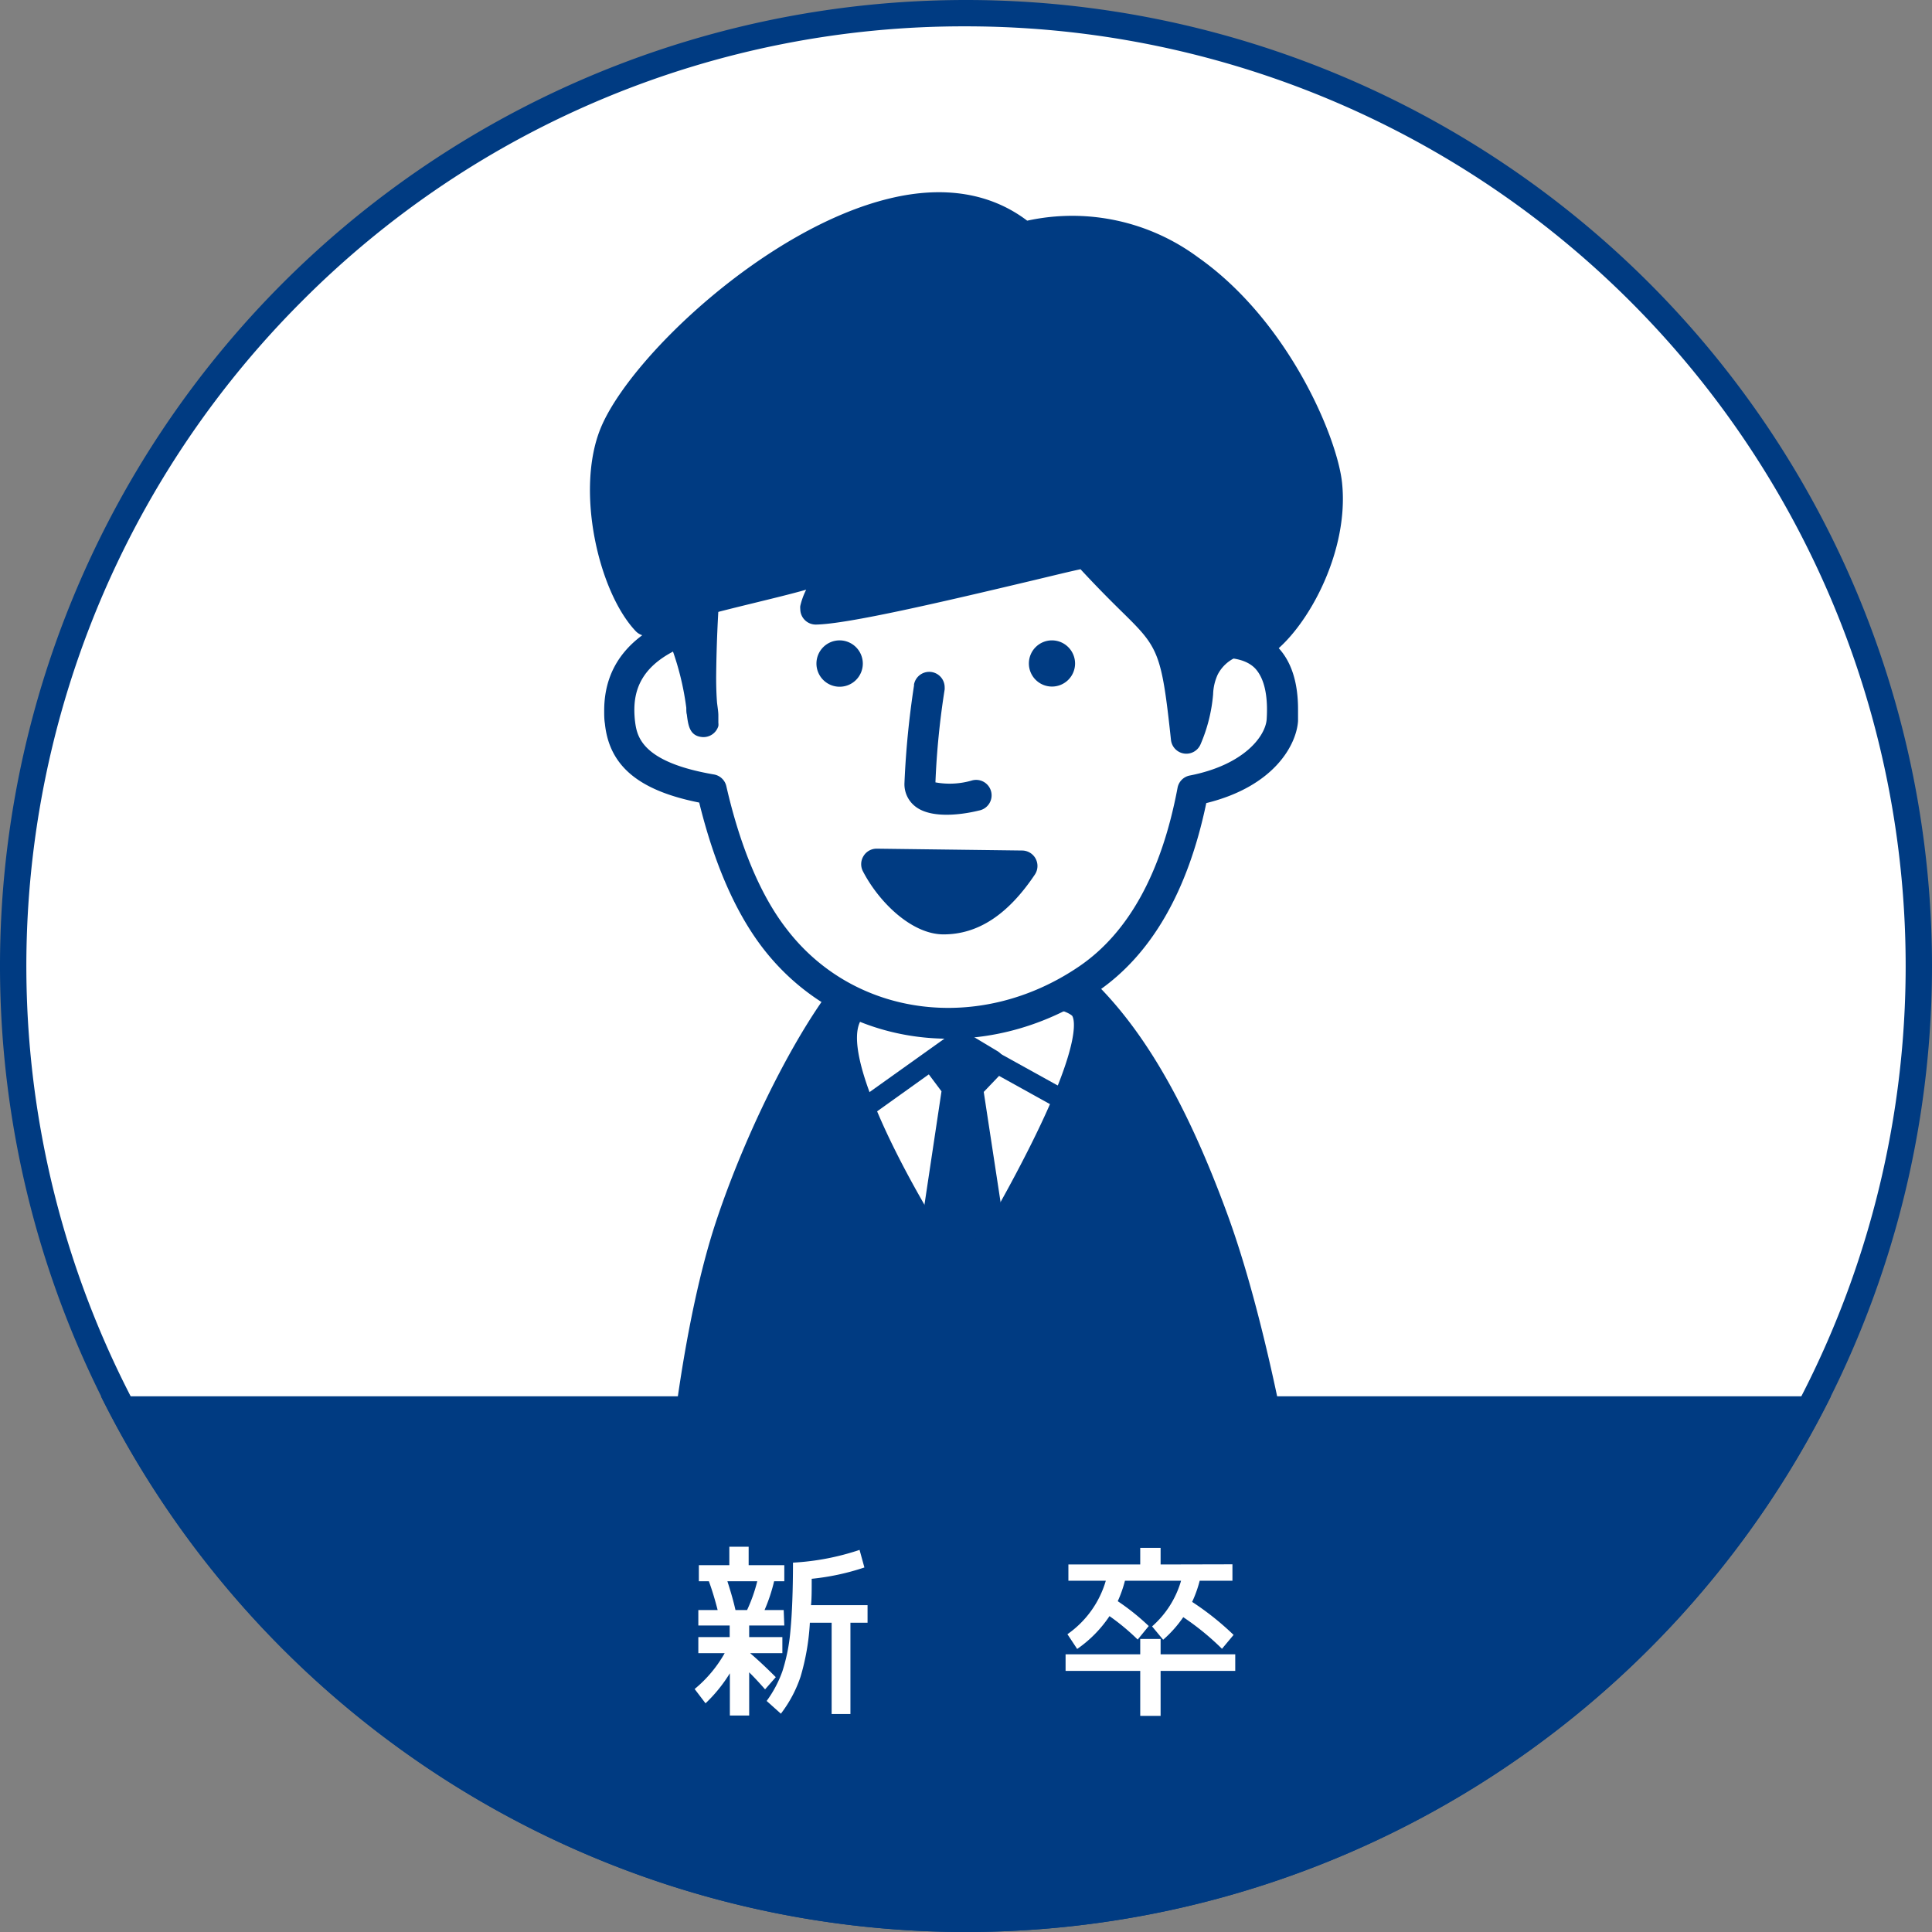
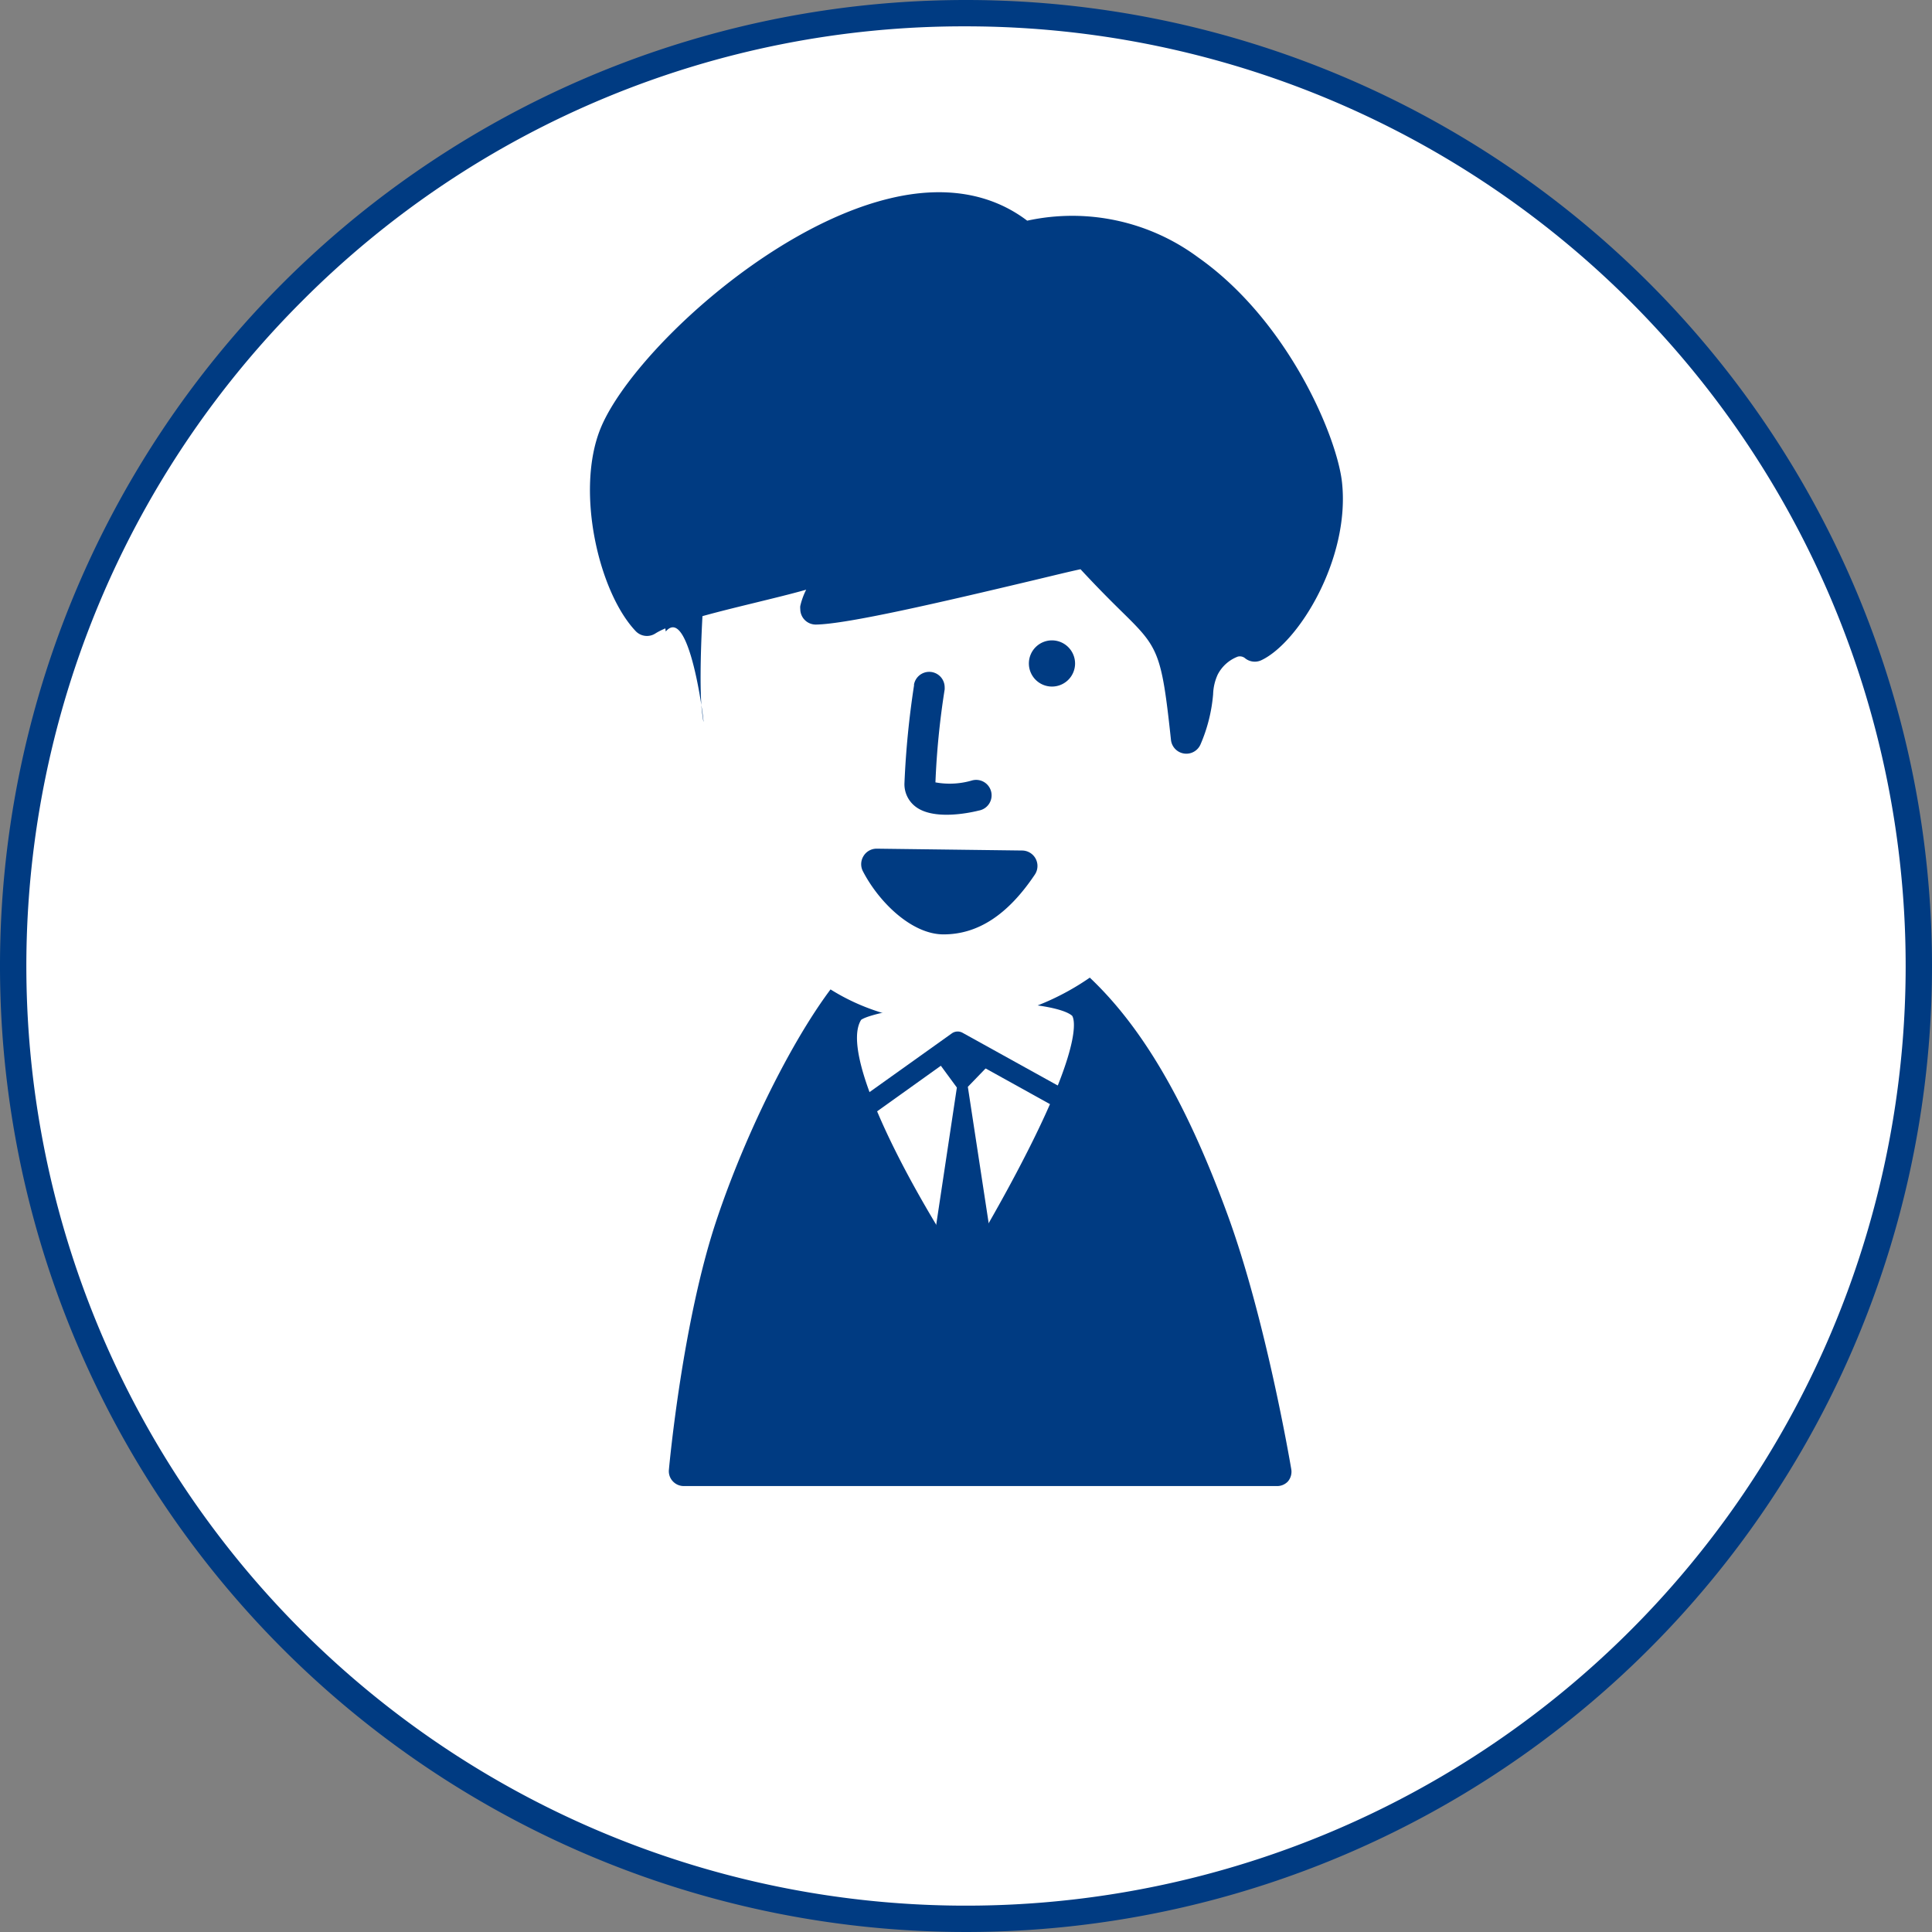
<svg xmlns="http://www.w3.org/2000/svg" id="レイヤー_1" data-name="レイヤー 1" viewBox="0 0 220 220">
  <rect x="0" y="0" width="220" height="220" fill="#808080" stroke="none" />
  <defs>
    <style>.cls-1,.cls-3{fill:#fff;}.cls-2,.cls-4{fill:#003b82;}.cls-3,.cls-4{isolation:isolate;}</style>
  </defs>
  <circle class="cls-1" cx="110" cy="110" r="108.5" />
  <path class="cls-2" d="M298,314a107,107,0,1,1-75.66,31.34A106.3,106.3,0,0,1,298,314m0-3A110,110,0,1,0,408,421,110,110,0,0,0,298,311Z" transform="translate(-188 -311)" />
-   <path class="cls-2" d="M298,531a110,110,0,0,0,98.49-61h-197A110,110,0,0,0,298,531Z" transform="translate(-188 -311)" />
  <path class="cls-2" d="M271.16,450.62c-3.8,11.43-5.3,27.9-5.3,27.9h67.5s-2.85-16.86-7.17-28.67-9.16-21.06-16.33-27.3c-5.91-5.14-20.75-3.62-23.89-.32C281.36,427.05,275,439.19,271.16,450.62Z" transform="translate(-188 -311)" />
  <path class="cls-2" d="M333.36,480.22h-67.5a1.7,1.7,0,0,1-1.26-.56,1.67,1.67,0,0,1-.43-1.3c.06-.68,1.56-16.79,5.37-28.27h0c3.81-11.47,10.34-23.95,15.19-29,3.9-4.08,19.75-5.44,26.25.22s11.83,14.42,16.8,28c4.33,11.81,7.14,28.27,7.26,29a1.71,1.71,0,0,1-.38,1.38A1.68,1.68,0,0,1,333.36,480.22Zm-65.61-3.4h63.58c-.9-4.79-3.38-17.22-6.74-26.38-4.77-13-9.66-21.21-15.85-26.6-5.47-4.78-19.28-2.81-21.54-.44-4.48,4.69-10.81,16.88-14.43,27.76h0C269.82,460.05,268.26,472.22,267.75,476.82Zm3.41-26.2h0Z" transform="translate(-188 -311)" />
  <path class="cls-1" d="M297.71,458.42s18.21-28.89,13.5-33c-3.89-3.38-24.8-1.79-26.5.67C280.05,432.84,297.71,458.42,297.71,458.42Z" transform="translate(-188 -311)" />
  <path class="cls-2" d="M297.71,460.13a1.71,1.71,0,0,1-1.4-.74c-3.06-4.43-18.07-26.92-13-34.27.36-.52,1.32-1.91,8.52-2.81,4.47-.56,16.88-1.32,20.5,1.83,1.84,1.6,3,5.33-4.59,20.1-3.95,7.71-8.54,15-8.59,15.09a1.71,1.71,0,0,1-1.4.8Zm-11.65-33c-2.42,3.83,4.9,18,11.58,28.15,1.65-2.72,4.51-7.58,7.08-12.61,7.12-13.88,5.39-15.95,5.37-16-1-.9-5.33-1.75-12.32-1.47C291.49,425.49,286.92,426.51,286.06,427.13Zm0,0Z" transform="translate(-188 -311)" />
  <path class="cls-2" d="M286.3,438.39a1.13,1.13,0,0,1-.66-2.05l10.75-7.67a1.15,1.15,0,0,1,1.21-.07l12.33,6.83a1.14,1.14,0,0,1-1.1,2l-11.71-6.49L287,438.18A1.14,1.14,0,0,1,286.3,438.39Z" transform="translate(-188 -311)" />
  <polygon class="cls-2" points="106.88 121.01 109.38 119.17 112.71 121.17 110.21 123.76 113.8 147.26 105.46 147.09 108.96 123.84 106.88 121.01" />
-   <path class="cls-2" d="M301.8,460h0l-8.33-.17a1.69,1.69,0,0,1-1.65-2l3.39-22.56L293.51,433a1.71,1.71,0,0,1,.36-2.38l2.5-1.84a1.69,1.69,0,0,1,1.88-.08l3.34,2a1.7,1.7,0,0,1,.81,1.23,1.75,1.75,0,0,1-.47,1.41l-1.91,2L303.48,458a1.73,1.73,0,0,1-.4,1.38A1.71,1.71,0,0,1,301.8,460Zm-6.37-3.53,4.38.09L297.6,442Zm1.83-24.06.38.53.36-.37-.53-.31Z" transform="translate(-188 -311)" />
  <path class="cls-3" d="M324.31,370.42c.47,4.48.75,9.11.83,13.7,2.28.08,9.52-1.21,8.87,8.87-.15,2.43-2.71,6.6-10.17,8-1.73,9.16-5.34,17-11.94,21.47-11.5,7.82-27.15,6.52-35.69-4.6-3.36-4.37-5.71-10.4-7.21-17-8.55-1.46-10.1-4.64-10.41-7.7-.32-3.21.05-8.24,8.55-10.91a56.48,56.48,0,0,1,3-18c5.07-13.7,12.25-16.5,28.61-16.52C316.65,347.74,322.57,353.67,324.31,370.42Z" transform="translate(-188 -311)" />
-   <path class="cls-2" d="M298.74,346c-16.08,0-24.71,2.67-30.26,17.66a57.1,57.1,0,0,0-3,17.4c-5.74,2.13-8.68,5.76-8.68,10.86,0,.48,0,1,.08,1.47.49,4.83,3.85,7.63,10.74,9,1.69,6.88,4.1,12.47,7.23,16.55,8.89,11.57,25.25,13.71,38.07,5,6.19-4.21,10.35-11.46,12.44-21.49,7.81-1.92,10.28-6.7,10.45-9.35,0-.46,0-.89,0-1.32,0-3.1-.77-5.48-2.31-7.09-2-2.1-4.77-2.35-6.67-2.35-.11-4.08-.35-8.15-.77-12.12h0C324.17,352.09,317.28,346,298.74,346ZM277.6,416.82c-3-3.84-5.33-9.47-6.89-16.29a1.75,1.75,0,0,0-1.41-1.34c-8.48-1.45-8.79-4.51-9-6.15-.31-3.05.24-6.83,7.32-9.05a1.76,1.76,0,0,0,1.23-1.64,54.47,54.47,0,0,1,2.89-17.46c4.82-13,11.26-15.35,27-15.37,16.57,0,22.14,4.9,23.82,21.08h0c.47,4.43.74,9,.82,13.55a1.69,1.69,0,0,0,1.69,1.72H326c1.46,0,3.67-.07,4.94,1.26,1,1.09,1.47,3,1.3,5.75-.12,1.93-2.56,5.22-8.76,6.43a1.75,1.75,0,0,0-1.39,1.4c-1.82,9.67-5.59,16.51-11.2,20.33C299.65,428.7,285.33,426.89,277.6,416.82Z" transform="translate(-188 -311)" />
  <path class="cls-2" d="M292.09,389a100.76,100.76,0,0,0-1.1,11.22,3.2,3.2,0,0,0,1.21,2.59c2,1.61,6.07.79,7.26.49a1.76,1.76,0,1,0-.84-3.41,9,9,0,0,1-4.1.2,90.37,90.37,0,0,1,1.05-10.58,2.11,2.11,0,0,0,0-.25,1.76,1.76,0,0,0-3.5-.26Z" transform="translate(-188 -311)" />
-   <path class="cls-2" d="M286.25,386.58a2.64,2.64,0,1,1-2.61-2.66A2.65,2.65,0,0,1,286.25,386.58Z" transform="translate(-188 -311)" />
+   <path class="cls-2" d="M286.25,386.58A2.65,2.65,0,0,1,286.25,386.58Z" transform="translate(-188 -311)" />
  <path class="cls-2" d="M310.42,386.58a2.63,2.63,0,1,1-2.61-2.66A2.64,2.64,0,0,1,310.42,386.58Z" transform="translate(-188 -311)" />
  <path class="cls-4" d="M304.45,338c-13.86-12.11-42,11.61-46.42,22.47-2.52,6.22-.26,17.06,3.62,21.2,4-2.57,18.36-4.61,22.49-7,6.71-3.86-2.31.7-3.36,5.68,5.1-.07,28.22-6,30.77-6.46,9.31,10.29,9.92,7.12,11.43,21.16,1.85-4.48.85-5.69,2-8,.79-1.6,3.5-4.27,5.82-2.46,3.52-1.64,9-10.39,8.18-18.45C338.17,358.72,325.77,332.79,304.45,338Z" transform="translate(-188 -311)" />
  <path class="cls-2" d="M289.38,333.58c-14.13,3.36-29.75,18.22-33,26.22-2.87,7.08-.22,18.6,4,23.06a1.77,1.77,0,0,0,2.24.28c1.82-1.17,6.79-2.39,11.18-3.46,2.11-.52,4.13-1,6-1.53a8.14,8.14,0,0,0-.67,1.85,1.47,1.47,0,0,0,0,.36,1.76,1.76,0,0,0,1.79,1.76c3.54-.05,14.21-2.53,24.84-5.06,2.18-.52,4.13-1,5.28-1.24,1.85,2,3.35,3.5,4.56,4.69,4.3,4.22,4.65,4.57,5.74,14.74a1.76,1.76,0,0,0,3.38.48,18.18,18.18,0,0,0,1.42-5.68,5.79,5.79,0,0,1,.52-2.23,4.29,4.29,0,0,1,2.29-2.05.94.94,0,0,1,.86.21,1.76,1.76,0,0,0,1.82.2c4.25-2,10.11-11.55,9.19-20.22-.55-5.16-6.08-18.4-16.4-25.66a24.06,24.06,0,0,0-19.45-4.17C300.84,333,295.53,332.11,289.38,333.58ZM258.7,366.83a15.48,15.48,0,0,1,1-5.71c3-7.36,17.84-21.1,30.53-24.12,5.45-1.3,9.86-.52,13.1,2.32a1.76,1.76,0,0,0,1.57.38,20.65,20.65,0,0,1,17.42,3.48c8.85,6.22,14.42,18.38,14.93,23.15a14.72,14.72,0,0,1,.07,1.49c0,6.28-3.9,12.8-6.59,14.73a4.34,4.34,0,0,0-2.65-.2,7.57,7.57,0,0,0-4.62,3.87c-.92-3.57-2.32-5.13-5.46-8.22-1.33-1.31-3-2.94-5.11-5.28a1.76,1.76,0,0,0-1.59-.55c-.79.13-3,.66-6.42,1.47-5.82,1.39-15.59,3.71-21,4.59a19.33,19.33,0,0,1,3.64-3.45,1.89,1.89,0,0,0,.88-1.53,1.94,1.94,0,0,0-.3-1c-.28-.41-1.11-1.28-2.7-.33l-2.09,1.23c-1.78,1-6.12,2.08-10.33,3.11a70.91,70.91,0,0,0-10.79,3.2C260.14,376.57,258.7,371.45,258.7,366.83Z" transform="translate(-188 -311)" />
  <path class="cls-4" d="M263.81,382.91c3.11-3.62,4.85,14.74,4.14,9.23-.5-3.86.13-17,1.42-25,.35-2.17-5.82,4.31-5.82,9.74A32.27,32.27,0,0,0,263.81,382.91Z" transform="translate(-188 -311)" />
-   <path class="cls-2" d="M268.11,365.22c-1.87,1-6.32,6.49-6.32,11.66v.87a27.86,27.86,0,0,0,.3,5.44,1.75,1.75,0,0,0,1.25,1.38,1.8,1.8,0,0,0,1.05-.05,31.78,31.78,0,0,1,1.76,7.08c0,.25,0,.56.06.76.16,1.26.32,2.45,1.76,2.57a1.77,1.77,0,0,0,1.83-1.25,1.57,1.57,0,0,0,0-.38c0-.14,0-.37,0-.56,0,0,0,0,0,0s0-.15,0-.27c0-.41-.08-.89-.15-1.45-.06-.77-.1-1.7-.1-2.87a154.58,154.58,0,0,1,1.58-20.77,3.77,3.77,0,0,0,0-.44,2,2,0,0,0-.81-1.66A2.07,2.07,0,0,0,268.11,365.22ZM265.28,379c0-.43,0-.83,0-1.2v-.94a10.64,10.64,0,0,1,1.68-5.1c-.34,3.1-.6,6.44-.76,9.56a1.1,1.1,0,0,0-.88-.48C265.3,380.2,265.28,379.58,265.28,379Z" transform="translate(-188 -311)" />
  <path class="cls-4" d="M287.82,409.4c1.62,3.12,4.84,6.24,7.62,6.24,3.08,0,6-1.66,8.94-6Z" transform="translate(-188 -311)" />
  <path class="cls-2" d="M286.33,408.48a1.75,1.75,0,0,0-.07,1.73c1.85,3.57,5.59,7.19,9.18,7.19,3.92,0,7.33-2.23,10.4-6.81a1.76,1.76,0,0,0-1.44-2.74l-16.55-.21A1.74,1.74,0,0,0,286.33,408.48Zm4.92,2.72,9.51.12c-2.19,2.24-4,2.57-5.32,2.57S292.64,412.77,291.25,411.2Z" transform="translate(-188 -311)" />
  <path class="cls-1" d="M277.31,496.1h-4v1.32h3.78v1.83h-3.67c.87.74,1.84,1.65,2.92,2.73l-1.22,1.39c-.69-.79-1.29-1.43-1.81-1.94v4.92h-2.2v-4.81a17,17,0,0,1-2.77,3.42l-1.24-1.63a14.52,14.52,0,0,0,3.42-4.08h-3v-1.83h3.57V496.1h-3.57v-1.76h2.2c-.28-1.09-.6-2.19-1-3.28h-1.14v-1.83h3.47v-2.1h2.2v2.1h4.06v1.83h-1.16a19.41,19.41,0,0,1-1.09,3.28h2.18Zm-5.56-1.76h1.32a17.86,17.86,0,0,0,1.16-3.28h-3.4C271.22,492.27,271.53,493.36,271.75,494.34Zm5.17,11.8-1.62-1.45a13.15,13.15,0,0,0,1.8-3.4,20.85,20.85,0,0,0,.91-4.63q.28-2.9.29-7.72a28.64,28.64,0,0,0,7.58-1.45l.55,2a27.39,27.39,0,0,1-6,1.29c0,1.33,0,2.33-.08,3h6.44v2h-1.95v10.4h-2.14v-10.4h-2.48a26.51,26.51,0,0,1-1.06,6.15A14.46,14.46,0,0,1,276.92,506.14Z" transform="translate(-188 -311)" />
-   <path class="cls-1" d="M317.84,497.63h2.32v1.75h8.5v1.89h-8.5v5.12h-2.32v-5.12h-8.5v-1.89h8.5Zm10.5-8.5V491h-3.73a13.37,13.37,0,0,1-.86,2.41,32,32,0,0,1,4.72,3.76l-1.32,1.58a30,30,0,0,0-4.41-3.6,13.68,13.68,0,0,1-2.29,2.57l-1.26-1.52a10.94,10.94,0,0,0,3.3-5.2H316.1a14,14,0,0,1-.82,2.33,26.37,26.37,0,0,1,3.53,2.83l-1.26,1.54a25.5,25.5,0,0,0-3.21-2.67,14,14,0,0,1-3.68,3.74l-1.11-1.68a11.25,11.25,0,0,0,4.37-6.09h-4.26v-1.85h8.18v-1.89h2.32v1.89Z" transform="translate(-188 -311)" />
</svg>